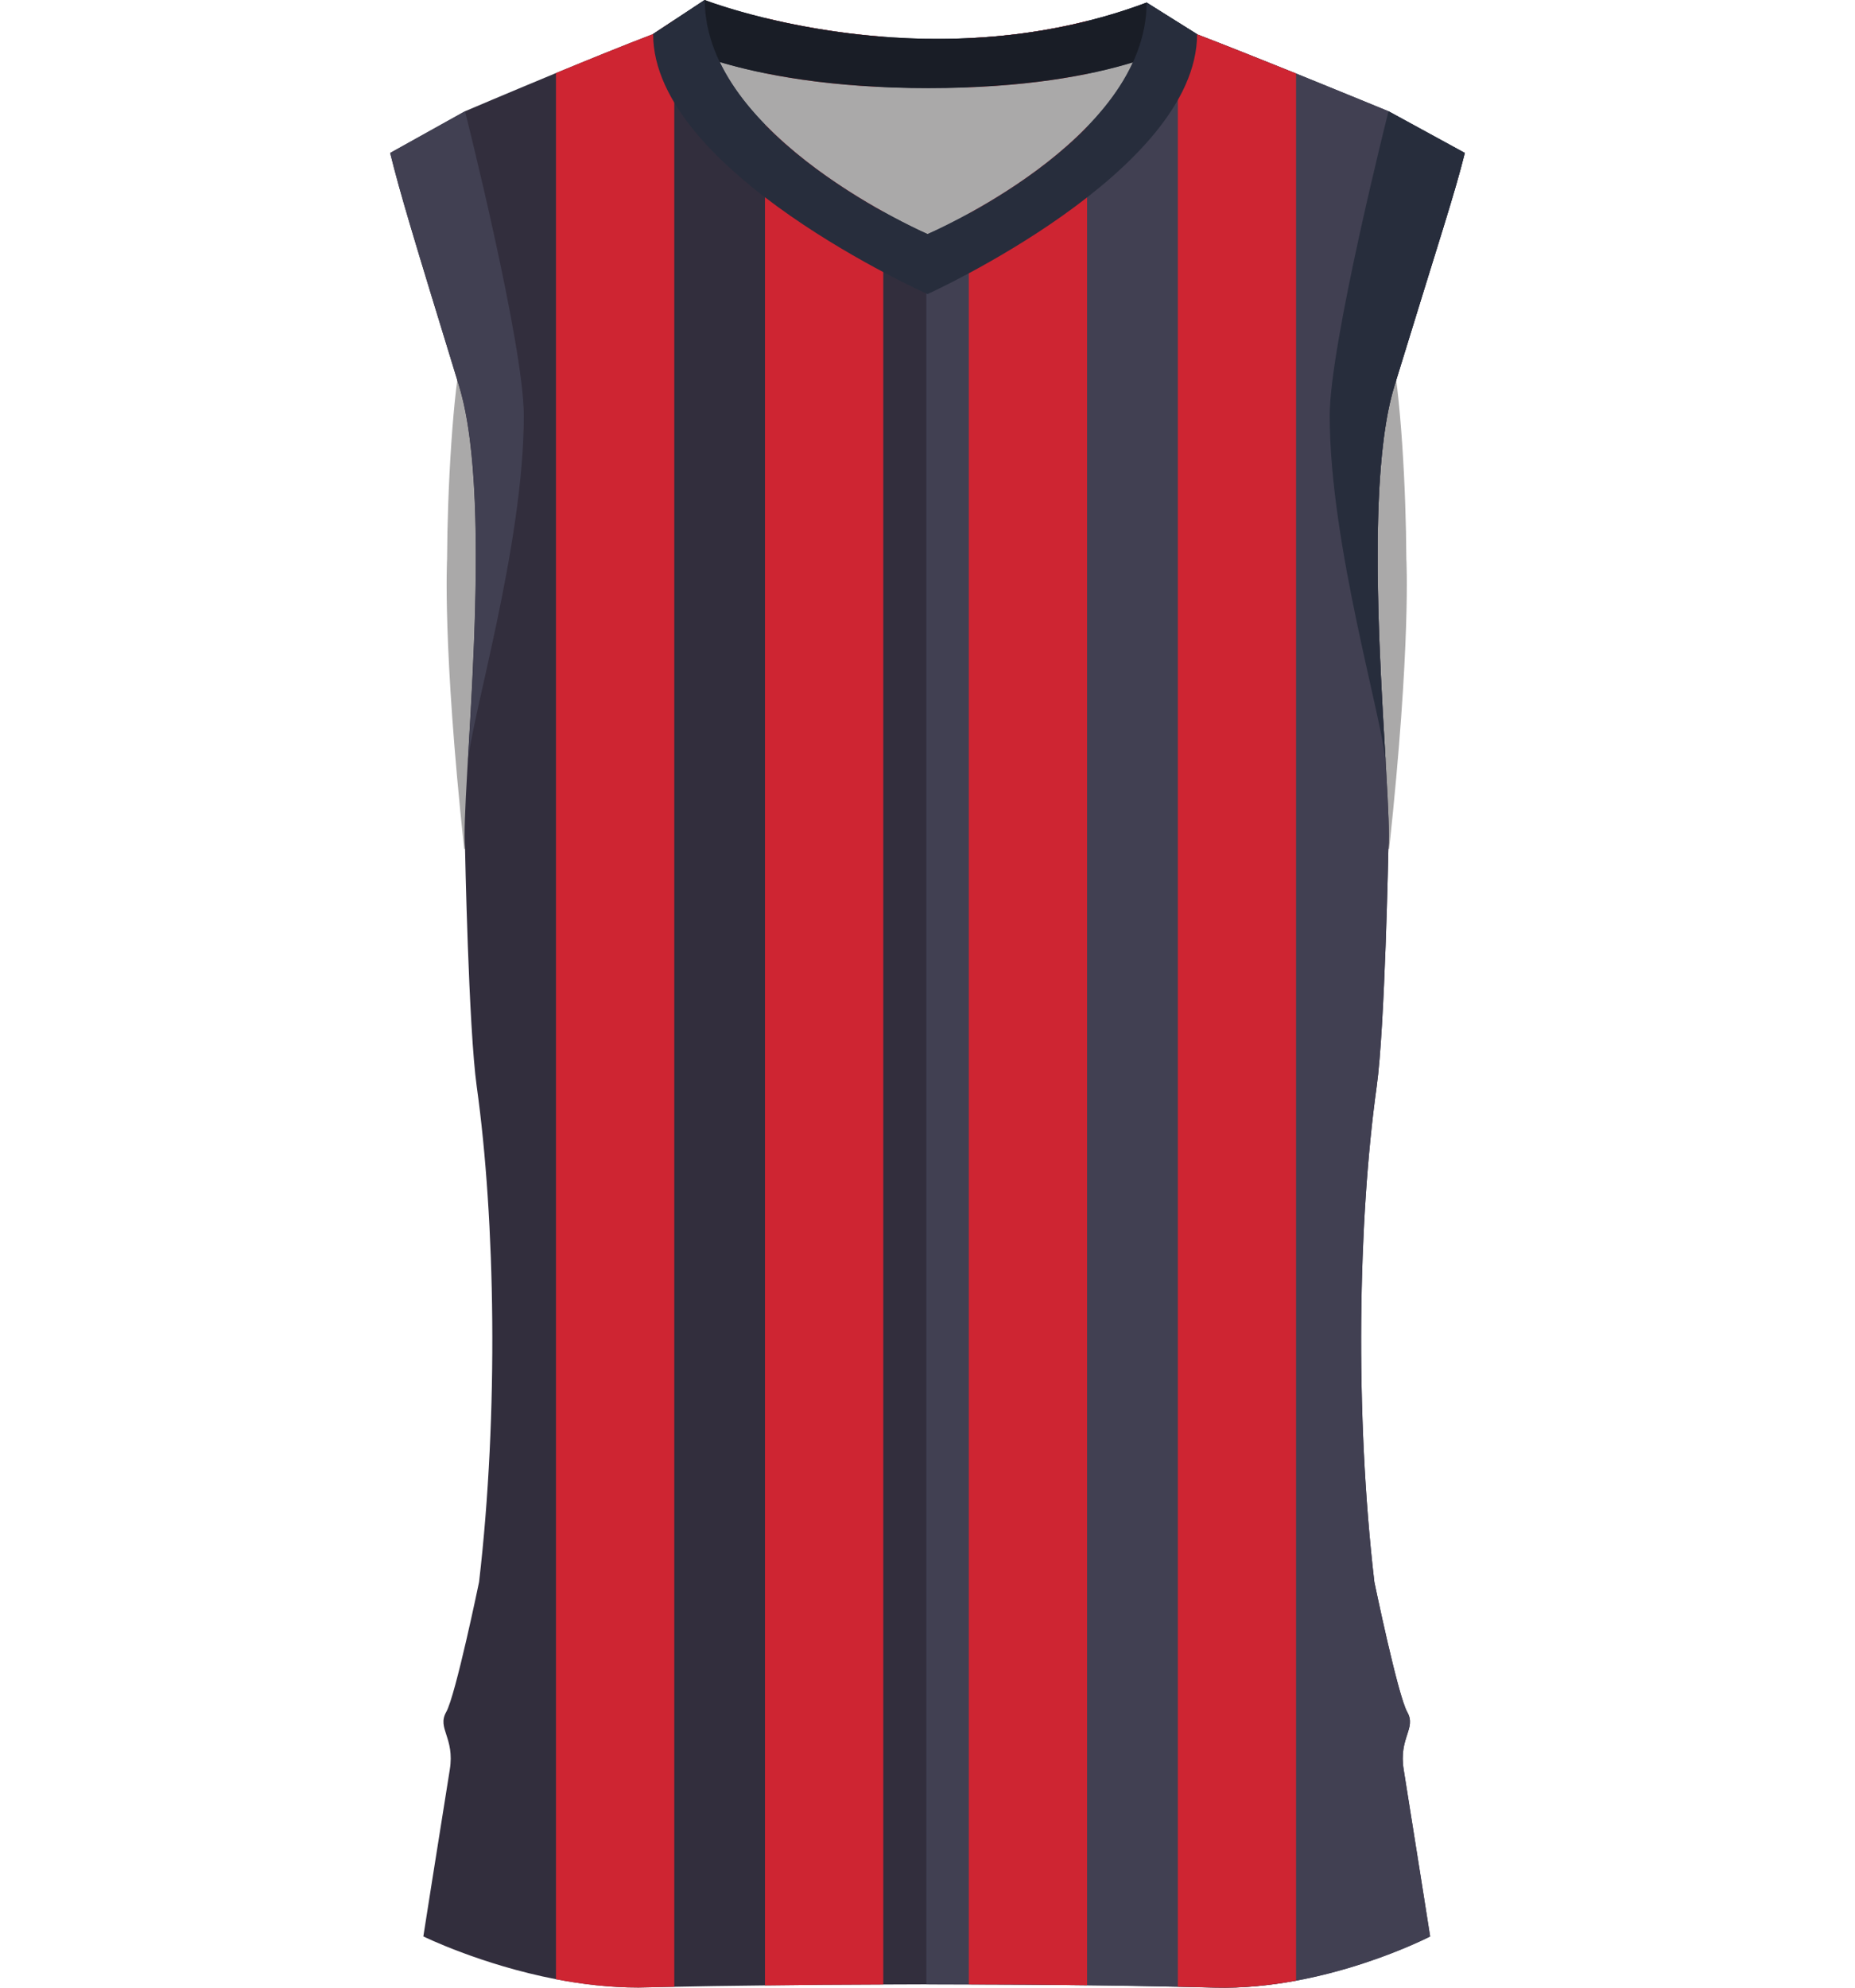
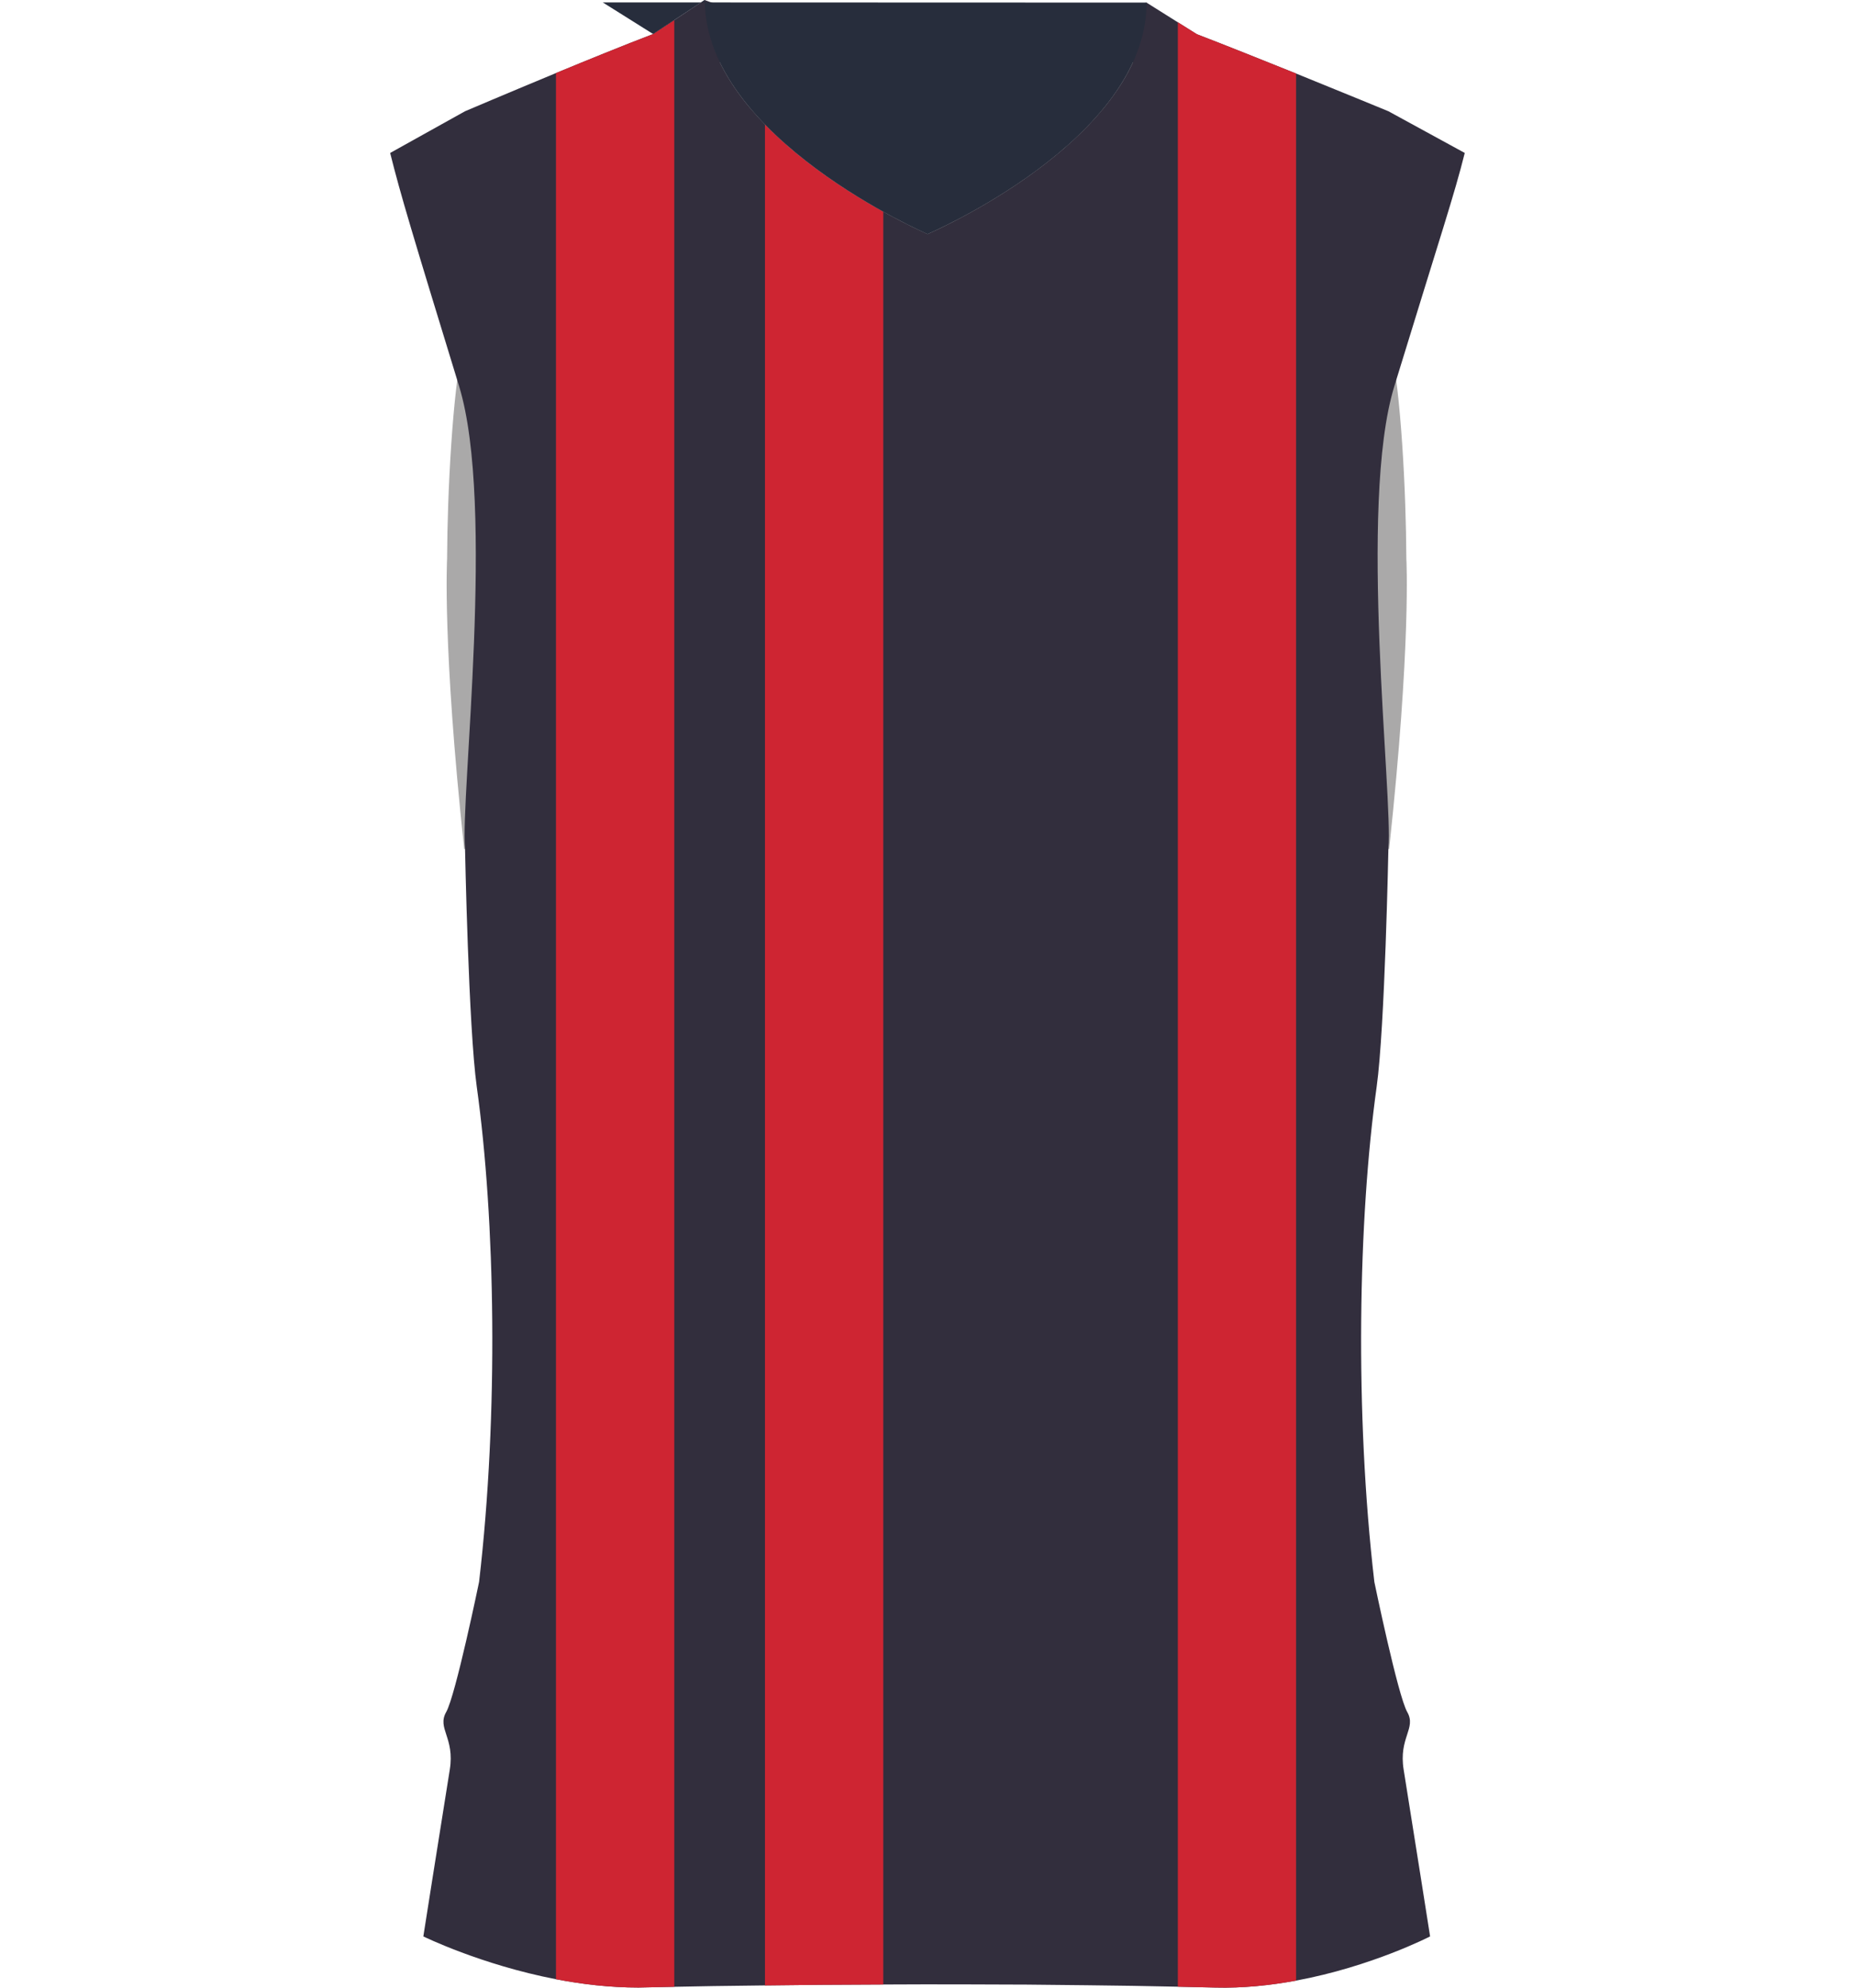
<svg xmlns="http://www.w3.org/2000/svg" id="uuid-a02dbd2f-03c2-4a9d-9252-2083a3cb188f" viewBox="0 0 200.69 214.94">
  <defs>
    <style>.uuid-ecbab9b3-346e-4800-a1d6-293e13f5b99d{fill:#322e3d;}.uuid-66faa882-c08d-4a34-b99e-147d3a68b72f{fill:#aaa9a9;}.uuid-de82df59-e933-49dc-ad28-c09db0fbd4ec{fill:#ce2532;}.uuid-c7019b1d-29b4-47fa-93dc-8a1a1ff438ba{fill:#414052;}.uuid-62a851f6-eaed-4af2-884f-cee896de0721{fill:#191d26;}.uuid-d10c2be0-2470-4f5f-9f64-220c13958bb0{fill:#272d3c;}</style>
  </defs>
  <path class="uuid-66faa882-c08d-4a34-b99e-147d3a68b72f" d="m48.49,54.54c-.07,1.98-.11,3.94-.12,5.82v.05c0,.09-.52,9.3,1.84,31.31v.09h7.25v-55.52h-6.68c-1.08,0-1.98,9.4-2.29,18.25Z" />
  <path class="uuid-66faa882-c08d-4a34-b99e-147d3a68b72f" d="m152.15,60.41v-.03c-.01-1.89-.05-3.85-.12-5.84-.3-8.85-1.21-18.25-2.29-18.25h-6.68v55.52h7.24v-.09c2.37-22.02,1.86-31.22,1.85-31.31Z" />
  <path class="uuid-ecbab9b3-346e-4800-a1d6-293e13f5b99d" d="m151.86,191.37c1.23,7.66,2.86,18.03,2.86,18.03,0,0-6.3,3.26-14.5,4.78-2.76.51-5.74.83-8.76.75-1.34-.03-2.69-.06-4.03-.09-3.3-.07-6.59-.13-9.82-.16-4.39-.06-8.69-.09-12.8-.09-3.21-.01-6.31-.01-9.25.01-4.75.01-9.08.05-12.8.1-4.09.04-7.45.1-9.81.15-2.5.05-3.89.08-3.89.08-3.08,0-6.11-.36-8.91-.9-8.13-1.57-14.35-4.63-14.35-4.63,0,0,1.63-10.37,2.86-18.03.56-3.47-1.4-4.45-.39-6.23,1.02-1.78,3.56-14.07,3.56-14.07,2.13-18.27,1.75-39.22-.25-53.55-.89-6.37-1.27-25.8-1.27-25.8-.51-5.47,3.3-37.11-.64-49.95-5.08-16.57-6.32-20.66-7.46-25.23l8.1-4.51s4.53-1.93,9.84-4.13c3.51-1.45,7.37-3.02,10.49-4.21l2.31-1.52L76.23,0s2.43.95,6.53,1.95c3.31.8,7.71,1.64,12.8,2.03,2.89.22,6,.3,9.25.15,4.09-.19,8.41-.75,12.8-1.86,2.13-.52,4.28-1.18,6.43-1.99l3.39,2.13,2.06,1.29c3.15,1.21,7.11,2.8,10.73,4.25,5.38,2.18,9.99,4.08,9.99,4.08l8.26,4.51c-1.14,4.57-2.54,8.66-7.62,25.23-3.94,12.84-.13,44.48-.64,49.95,0,0-.38,19.43-1.27,25.8-2,14.33-2.38,35.28-.25,53.55,0,0,2.54,12.29,3.56,14.07,1.01,1.78-.95,2.76-.39,6.23Z" />
-   <path class="uuid-c7019b1d-29b4-47fa-93dc-8a1a1ff438ba" d="m152.25,185.14c-1.02-1.78-3.56-14.07-3.56-14.07-2.12-18.27-1.75-39.22.25-53.55.89-6.37,1.27-25.8,1.27-25.8.51-5.47-3.3-37.11.64-49.95,5.09-16.57,6.48-20.65,7.63-25.23l-8.26-4.51s-12.89-5.32-20.72-8.32l-5.45-3.42c-8.29,3.11-16.55,4.03-23.83,3.92v210.38c9.57,0,20.44.07,31.25.35,12.01.3,23.26-5.53,23.26-5.53,0,0-1.63-10.37-2.86-18.03-.57-3.47,1.4-4.45.38-6.23Z" />
-   <path class="uuid-d10c2be0-2470-4f5f-9f64-220c13958bb0" d="m150.85,41.77c5.09-16.57,6.48-20.65,7.63-25.23l-8.26-4.51h0s0,0,0,0c0,0-6.36,25.16-6.36,32.92,0,14.11,5.83,33.09,6.07,37.72h0c-.69-11.9-1.97-31.47.92-40.89Z" />
-   <path class="uuid-c7019b1d-29b4-47fa-93dc-8a1a1ff438ba" d="m42.21,16.54c1.14,4.58,2.38,8.66,7.47,25.23,2.89,9.43,1.61,29,.92,40.9,0,0,0,0,0,0,.25-4.62,6.07-23.61,6.07-37.72,0-7.75-6.36-32.92-6.36-32.92h0s0,0,0,0l-8.1,4.51Z" />
  <path class="uuid-de82df59-e933-49dc-ad28-c09db0fbd4ec" d="m140.22,7.95v206.23c-2.76.51-5.74.83-8.76.75-1.34-.03-2.69-.06-4.03-.09V2.41l2.06,1.29c3.15,1.21,7.11,2.8,10.73,4.25Z" />
-   <path class="uuid-de82df59-e933-49dc-ad28-c09db0fbd4ec" d="m117.61,2.27v212.41c-4.39-.06-8.69-.09-12.8-.09V4.13c4.09-.19,8.41-.75,12.8-1.86Z" />
  <path class="uuid-de82df59-e933-49dc-ad28-c09db0fbd4ec" d="m95.56,3.98v210.62c-4.75.01-9.08.05-12.8.1V1.95c3.31.8,7.71,1.64,12.8,2.03Z" />
  <path class="uuid-de82df59-e933-49dc-ad28-c09db0fbd4ec" d="m72.95,2.17v212.68c-2.5.05-3.89.08-3.89.08-3.08,0-6.11-.36-8.91-.9V7.9c3.51-1.45,7.37-3.02,10.49-4.21l2.31-1.52Z" />
  <path class="uuid-66faa882-c08d-4a34-b99e-147d3a68b72f" d="m100.35,25.31s-17.09-7.37-22.49-18.61c4.79,1.42,12.14,2.82,22.61,2.82,10.37,0,17.5-1.38,22.11-2.79-5.19,11.3-22.22,18.58-22.22,18.58Z" />
-   <path class="uuid-62a851f6-eaed-4af2-884f-cee896de0721" d="m128.89,3.32s0,0,0,0l-2-1.25h0l-2.85-1.79C100.07,9.27,76.24,0,76.24,0l-3.14,2.07-1.85,1.22h0l-.6.4s8.39,5.83,29.82,5.84c20.77-.01,28.56-5.5,29.03-5.82l-.6-.38Z" />
-   <path class="uuid-d10c2be0-2470-4f5f-9f64-220c13958bb0" d="m124.05.28c0,14.92-23.7,25.03-23.7,25.03,0,0-24.1-10.4-24.1-25.31l-5.59,3.68c0,14.92,29.69,28.12,29.69,28.12,0,0,29.16-13.19,29.16-28.11l-5.45-3.42Z" />
+   <path class="uuid-d10c2be0-2470-4f5f-9f64-220c13958bb0" d="m124.05.28c0,14.92-23.7,25.03-23.7,25.03,0,0-24.1-10.4-24.1-25.31l-5.59,3.68l-5.45-3.42Z" />
</svg>